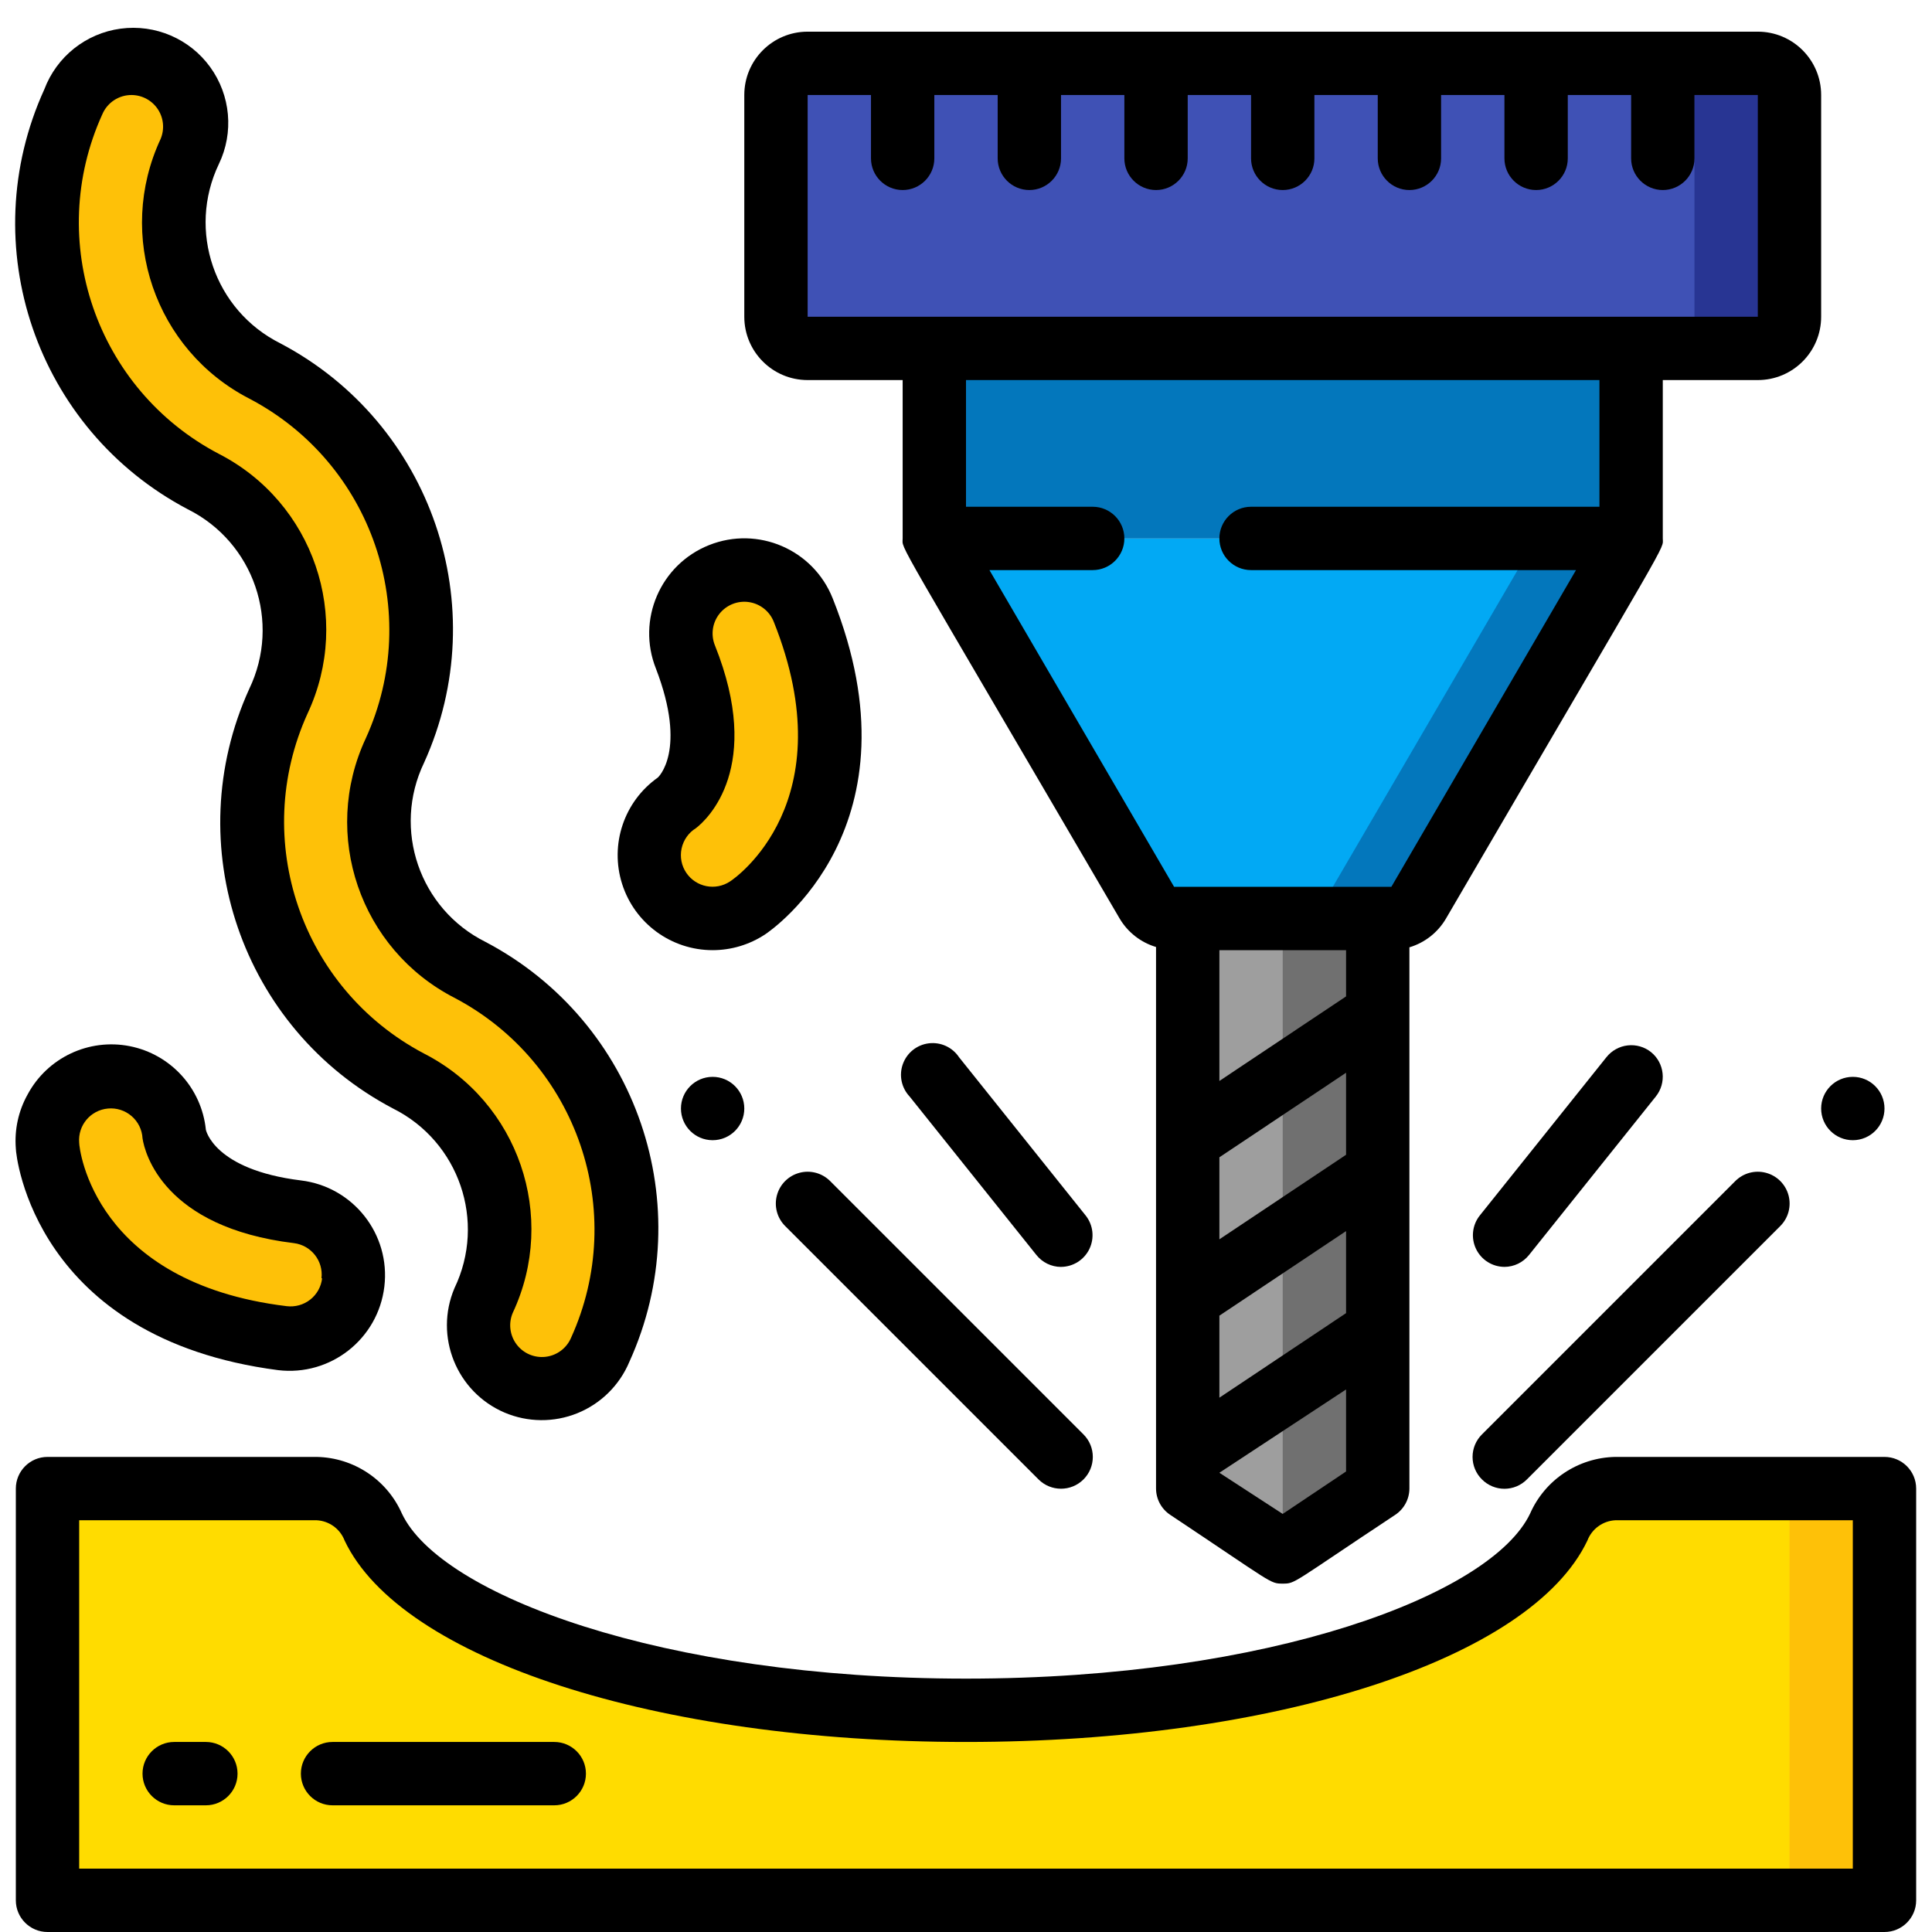
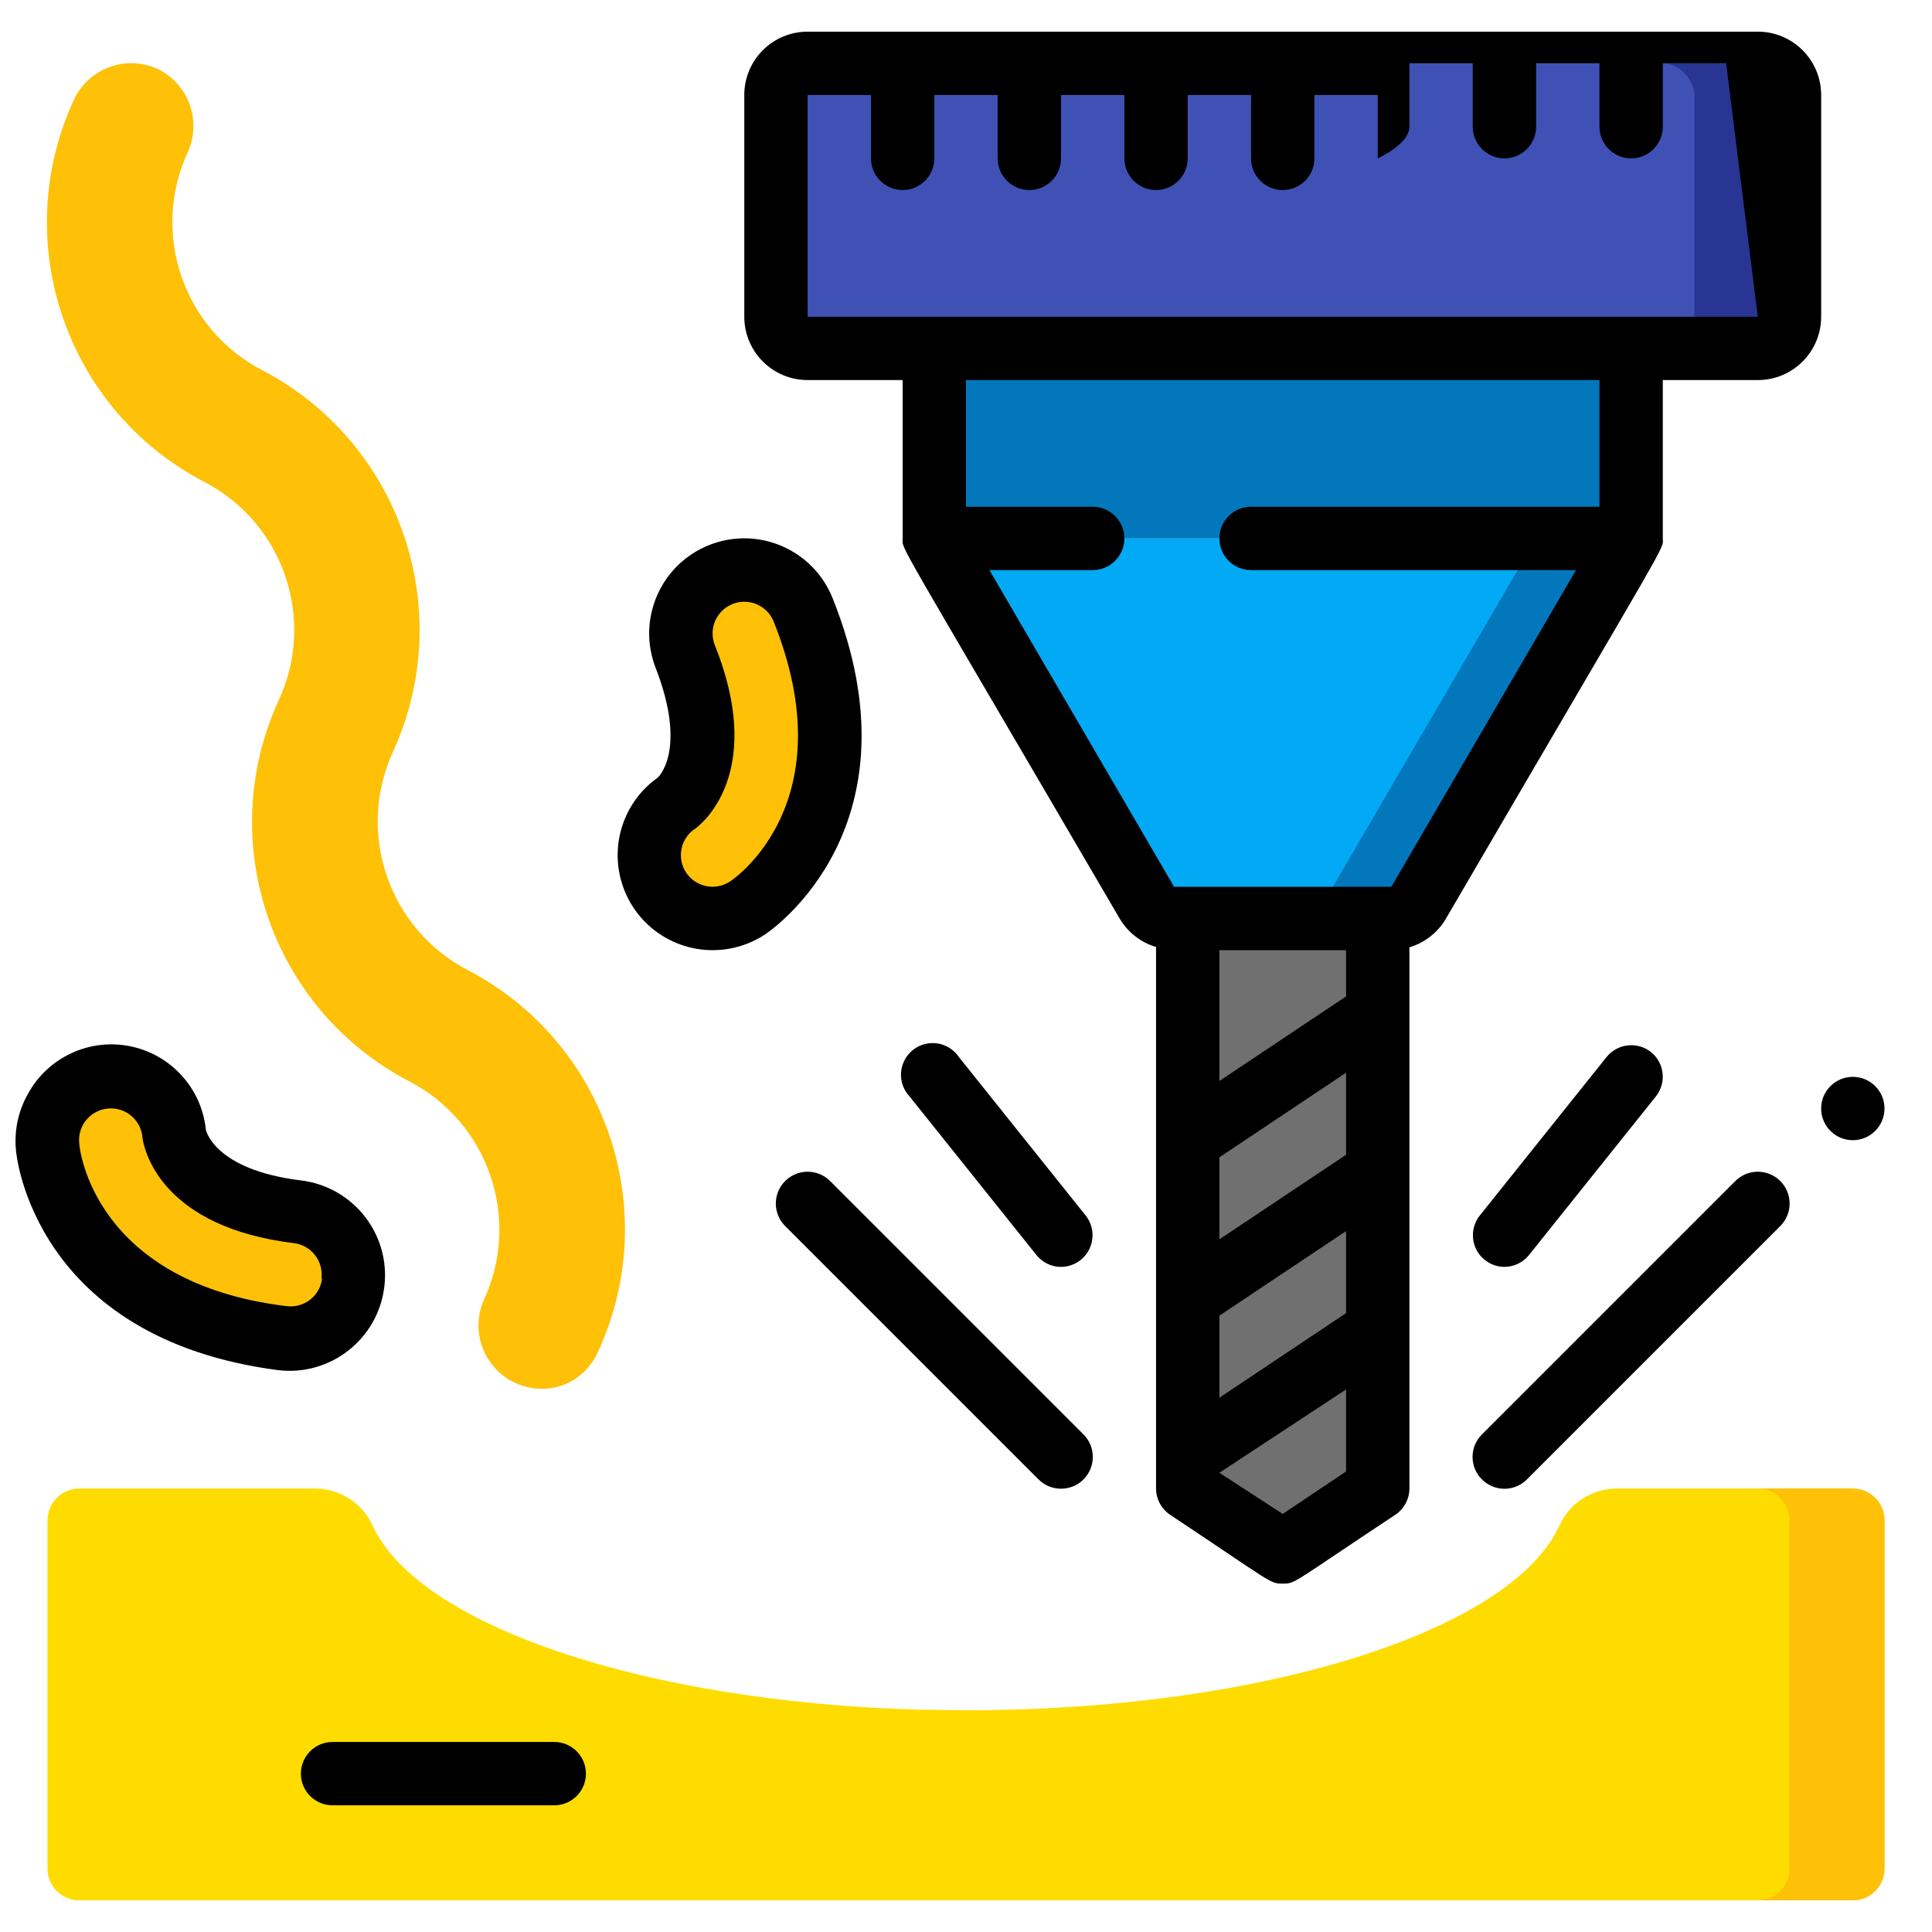
<svg xmlns="http://www.w3.org/2000/svg" height="512" viewBox="0 0 60 61" width="512">
  <g id="025---Milling" fill="none">
    <g id="Icons" transform="translate(0 1)">
      <path id="Shape" d="m43 28v18l-3 2-3-2v-18z" fill="#707070" />
-       <path id="Shape" d="m40 28v20l-3-2v-18z" fill="#9e9e9e" />
      <path id="Shape" d="m51 16-6.71 11.5c-.178.308-.505.498-.86.5h-6.86c-.355-.002-.682-.192-.86-.5l-6.71-11.5z" fill="#0377bc" />
      <path id="Shape" d="m48 16-6.71 11.5c-.178.308-.505.498-.86.5h-3.86c-.355-.002-.682-.192-.86-.5l-6.71-11.5z" fill="#02a9f4" />
      <path id="Shape" d="m59 47v11c0 .552-.448 1-1 1h-56c-.552 0-1-.448-1-1v-11c0-.552.448-1 1-1h7.5c.784.02 1.484.497 1.79 1.22 1.48 3.1 8.52 5.51 17.21 5.76l1.5.02c9.37 0 17.15-2.5 18.71-5.78.306-.723 1.006-1.2 1.79-1.22h7.5c.552 0 1 .448 1 1z" fill="#ffdc00" />
      <g fill="#fec108">
        <path id="Shape" d="m58 46h-3c.552 0 1 .448 1 1v11c0 .552-.448 1-1 1h3c.552 0 1-.448 1-1v-11c0-.552-.448-1-1-1z" />
        <path id="Shape" d="m17.26 42.74c-.748.258-1.579.051-2.118-.529-.539-.58-.685-1.423-.372-2.151 1.201-2.572.154-5.632-2.37-6.93-4.337-2.276-6.141-7.543-4.11-12 1.207-2.571.158-5.636-2.37-6.93-4.333-2.28-6.135-7.543-4.11-12 .439-1.013 1.617-1.479 2.63-1.04.992.454 1.437 1.62 1 2.62-1.205 2.574-.152 5.64 2.38 6.93 4.325 2.286 6.122 7.545 4.1 12-1.195 2.572-.15 5.629 2.37 6.93 4.337 2.276 6.141 7.543 4.11 12-.212.508-.625.906-1.14 1.1z" />
        <path id="Shape" d="m22 28c-.869-.004-1.635-.568-1.898-1.396-.262-.828.04-1.731.748-2.234.19-.16 1.59-1.4.29-4.63-.409-1.027.093-2.191 1.12-2.6s2.191.093 2.6 1.12c2.57 6.43-1.57 9.29-1.75 9.4-.328.221-.715.339-1.11.34z" />
        <path id="Shape" d="m1.25 34c.421-.776 1.301-1.183 2.165-1.004.864.18 1.508.905 1.585 1.784 0 .24.45 2.06 3.91 2.48 1.105.135 1.89 1.14 1.755 2.245s-1.14 1.89-2.245 1.755c-6.88-.87-7.42-5.88-7.42-6.09-.046-.407.042-.817.25-1.17z" />
      </g>
      <path id="Shape" d="m51 16v-6h-22v6z" fill="#0377bc" />
      <rect id="Rectangle-path" fill="#283593" height="9" rx="1" width="32" x="24" y="1" />
      <rect id="Rectangle-path" fill="#3f51b5" height="9" rx="1" width="29" x="24" y="1" />
    </g>
    <g id="Layer_10" fill="#000" transform="translate(-1)">
-       <path id="Shape" d="m58 10v-7c0-1.105-.895-2-2-2h-30c-1.105 0-2 .895-2 2v7c0 1.105.895 2 2 2h3v5c0 .39-.4-.41 6.85 12 .256.434.667.756 1.15.9v17.1c.002.335.171.646.45.83 3.26 2.17 3.14 2.17 3.55 2.17s.27 0 3.55-2.17c.279-.184.448-.495.45-.83v-17.09c.483-.144.894-.466 1.15-.9 7.24-12.41 6.85-11.62 6.85-12.01v-5h3c1.105 0 2-.895 2-2zm-15 26.46-4 2.67v-2.59l4-2.67zm-4 5.08 4-2.67v2.59l-4 2.67zm4-10.08-4 2.67v-4.13h4zm-2 16.34-2-1.3 4-2.63v2.59zm10-31.8h-11c-.552 0-1 .448-1 1s.448 1 1 1h10.26l-5.83 10h-6.86l-5.83-10h3.26c.552 0 1-.448 1-1s-.448-1-1-1h-4v-4h20zm5-6h-30v-7h2v2c0 .552.448 1 1 1s1-.448 1-1v-2h2v2c0 .552.448 1 1 1s1-.448 1-1v-2h2v2c0 .552.448 1 1 1s1-.448 1-1v-2h2v2c0 .552.448 1 1 1s1-.448 1-1v-2h2v2c0 .552.448 1 1 1s1-.448 1-1v-2h2v2c0 .552.448 1 1 1s1-.448 1-1v-2h2v2c0 .552.448 1 1 1s1-.448 1-1v-2h2z" />
-       <path id="Shape" d="m60 46h-8.5c-1.169.022-2.219.72-2.69 1.79-1.22 2.56-8.21 5.21-17.81 5.21s-16.6-2.65-17.81-5.21c-.471-1.07-1.521-1.768-2.69-1.79h-8.5c-.552 0-1 .448-1 1v13c0 .552.448 1 1 1h58c.552 0 1-.448 1-1v-13c0-.552-.448-1-1-1zm-1 13h-56v-11h7.5c.394.021.739.272.88.64 1.78 3.75 9.85 6.36 19.62 6.36s17.84-2.61 19.62-6.36c.141-.368.486-.619.88-.64h7.5z" />
+       <path id="Shape" d="m58 10v-7c0-1.105-.895-2-2-2h-30c-1.105 0-2 .895-2 2v7c0 1.105.895 2 2 2h3v5c0 .39-.4-.41 6.85 12 .256.434.667.756 1.15.9v17.1c.002.335.171.646.45.83 3.26 2.17 3.14 2.17 3.55 2.17s.27 0 3.55-2.17c.279-.184.448-.495.45-.83v-17.09c.483-.144.894-.466 1.15-.9 7.24-12.41 6.85-11.62 6.85-12.01v-5h3c1.105 0 2-.895 2-2zm-15 26.46-4 2.67v-2.59l4-2.67zm-4 5.08 4-2.67v2.59l-4 2.67zm4-10.08-4 2.67v-4.13h4zm-2 16.34-2-1.3 4-2.63v2.59zm10-31.8h-11c-.552 0-1 .448-1 1s.448 1 1 1h10.26l-5.83 10h-6.86l-5.83-10h3.26c.552 0 1-.448 1-1s-.448-1-1-1h-4v-4h20zm5-6h-30v-7h2v2c0 .552.448 1 1 1s1-.448 1-1v-2h2v2c0 .552.448 1 1 1s1-.448 1-1v-2h2v2c0 .552.448 1 1 1s1-.448 1-1v-2h2v2c0 .552.448 1 1 1s1-.448 1-1v-2h2v2s1-.448 1-1v-2h2v2c0 .552.448 1 1 1s1-.448 1-1v-2h2v2c0 .552.448 1 1 1s1-.448 1-1v-2h2z" />
      <path id="Shape" d="m33.29 46.71c.392.392 1.028.392 1.42 0 .392-.392.392-1.028 0-1.42l-8-8c-.254-.254-.623-.353-.97-.26-.347.093-.617.363-.71.71-.093.347.006.716.26.97z" />
      <path id="Shape" d="m47.29 46.71c.188.189.443.296.71.296s.522-.106.71-.296l8-8c.254-.254.353-.623.26-.97-.093-.347-.363-.617-.71-.71-.347-.093-.716.006-.97.26l-8 8c-.189.188-.296.443-.296.71s.106.522.296.71z" />
-       <circle id="Oval" cx="23" cy="35" r="1" />
      <circle id="Oval" cx="59" cy="35" r="1" />
      <path id="Shape" d="m34 40c.382-.002.73-.222.896-.566s.121-.754-.116-1.054l-4-5c-.209-.314-.577-.484-.952-.439-.375.045-.692.297-.821.653s-.046.752.213 1.027l4 5c.189.239.476.379.78.38z" />
      <path id="Shape" d="m48 40c.304-.001.591-.141.78-.38l4-5c.343-.429.276-1.054-.15-1.4-.208-.167-.474-.243-.738-.213s-.506.164-.672.373l-4 5c-.237.3-.282.709-.116 1.054s.514.564.896.566z" />
-       <path id="Shape" d="m16.43 44.6c.734.312 1.563.319 2.302.019.739-.3 1.329-.883 1.638-1.619 2.238-4.925.247-10.741-4.54-13.26-2.086-1.039-2.95-3.56-1.94-5.66 2.231-4.919.24-10.725-4.54-13.24-2.081-1.042-2.944-3.56-1.94-5.66.479-.994.373-2.171-.275-3.064s-1.734-1.358-2.828-1.211-2.018.883-2.407 1.915c-2.245 4.922-.257 10.741 4.53 13.26 2.087 1.043 2.951 3.567 1.94 5.67-2.237 4.922-.246 10.735 4.54 13.25 2.087 1.043 2.951 3.567 1.94 5.67-.646 1.522.061 3.279 1.58 3.93zm-2.55-11.34c-3.869-2.043-5.478-6.746-3.67-10.73 1.426-3.041.188-6.666-2.8-8.2-3.876-2.032-5.49-6.736-3.68-10.72.158-.373.525-.614.93-.61.333.004.643.173.826.452s.214.631.084.938c-1.419 3.044-.178 6.666 2.81 8.2 3.872 2.035 5.482 6.739 3.67 10.72-1.424 3.044-.182 6.669 2.81 8.2 3.869 2.043 5.478 6.746 3.67 10.73-.141.329-.447.557-.802.599-.355.042-.706-.108-.92-.395-.214-.287-.259-.666-.118-.994 1.424-3.041.181-6.663-2.81-8.19z" />
      <path id="Shape" d="m26.79 18.89c-.613-1.541-2.359-2.293-3.9-1.68-1.541.613-2.293 2.359-1.68 3.9 1 2.6.06 3.44.06 3.44-1.067.754-1.523 2.112-1.128 3.358.395 1.245 1.551 2.092 2.858 2.092.59 0 1.168-.174 1.66-.5.21-.14 5-3.43 2.13-10.61zm-3.24 8.94c-.456.303-1.072.183-1.38-.27-.153-.225-.207-.503-.15-.769.057-.266.219-.498.45-.641.37-.28 2.14-1.94.6-5.78-.132-.332-.077-.71.145-.99s.576-.422.93-.37.653.288.785.62c2.27 5.68-1.22 8.1-1.38 8.2z" />
      <path id="Shape" d="m7 35.67c-.134-1.313-1.11-2.383-2.404-2.639-1.294-.255-2.604.365-3.226 1.529-.289.518-.417 1.109-.37 1.7 0 .24.6 6 8.28 7 1.654.199 3.156-.981 3.355-2.635s-.981-3.156-2.635-3.355c-2.75-.34-3-1.6-3-1.6zm3.67 4.69c-.03.266-.165.509-.376.674s-.479.239-.744.206c-6.09-.74-6.55-4.97-6.55-5.16-.046-.549.361-1.032.91-1.08.27-.025.539.061.745.239.206.177.33.43.345.701.07.47.67 2.81 4.78 3.31.546.068.935.564.87 1.11z" />
-       <path id="Shape" d="m7 55h-1c-.552 0-1 .448-1 1s.448 1 1 1h1c.552 0 1-.448 1-1s-.448-1-1-1z" />
      <path id="Shape" d="m18 55h-7c-.552 0-1 .448-1 1s.448 1 1 1h7c.552 0 1-.448 1-1s-.448-1-1-1z" />
    </g>
  </g>
</svg>